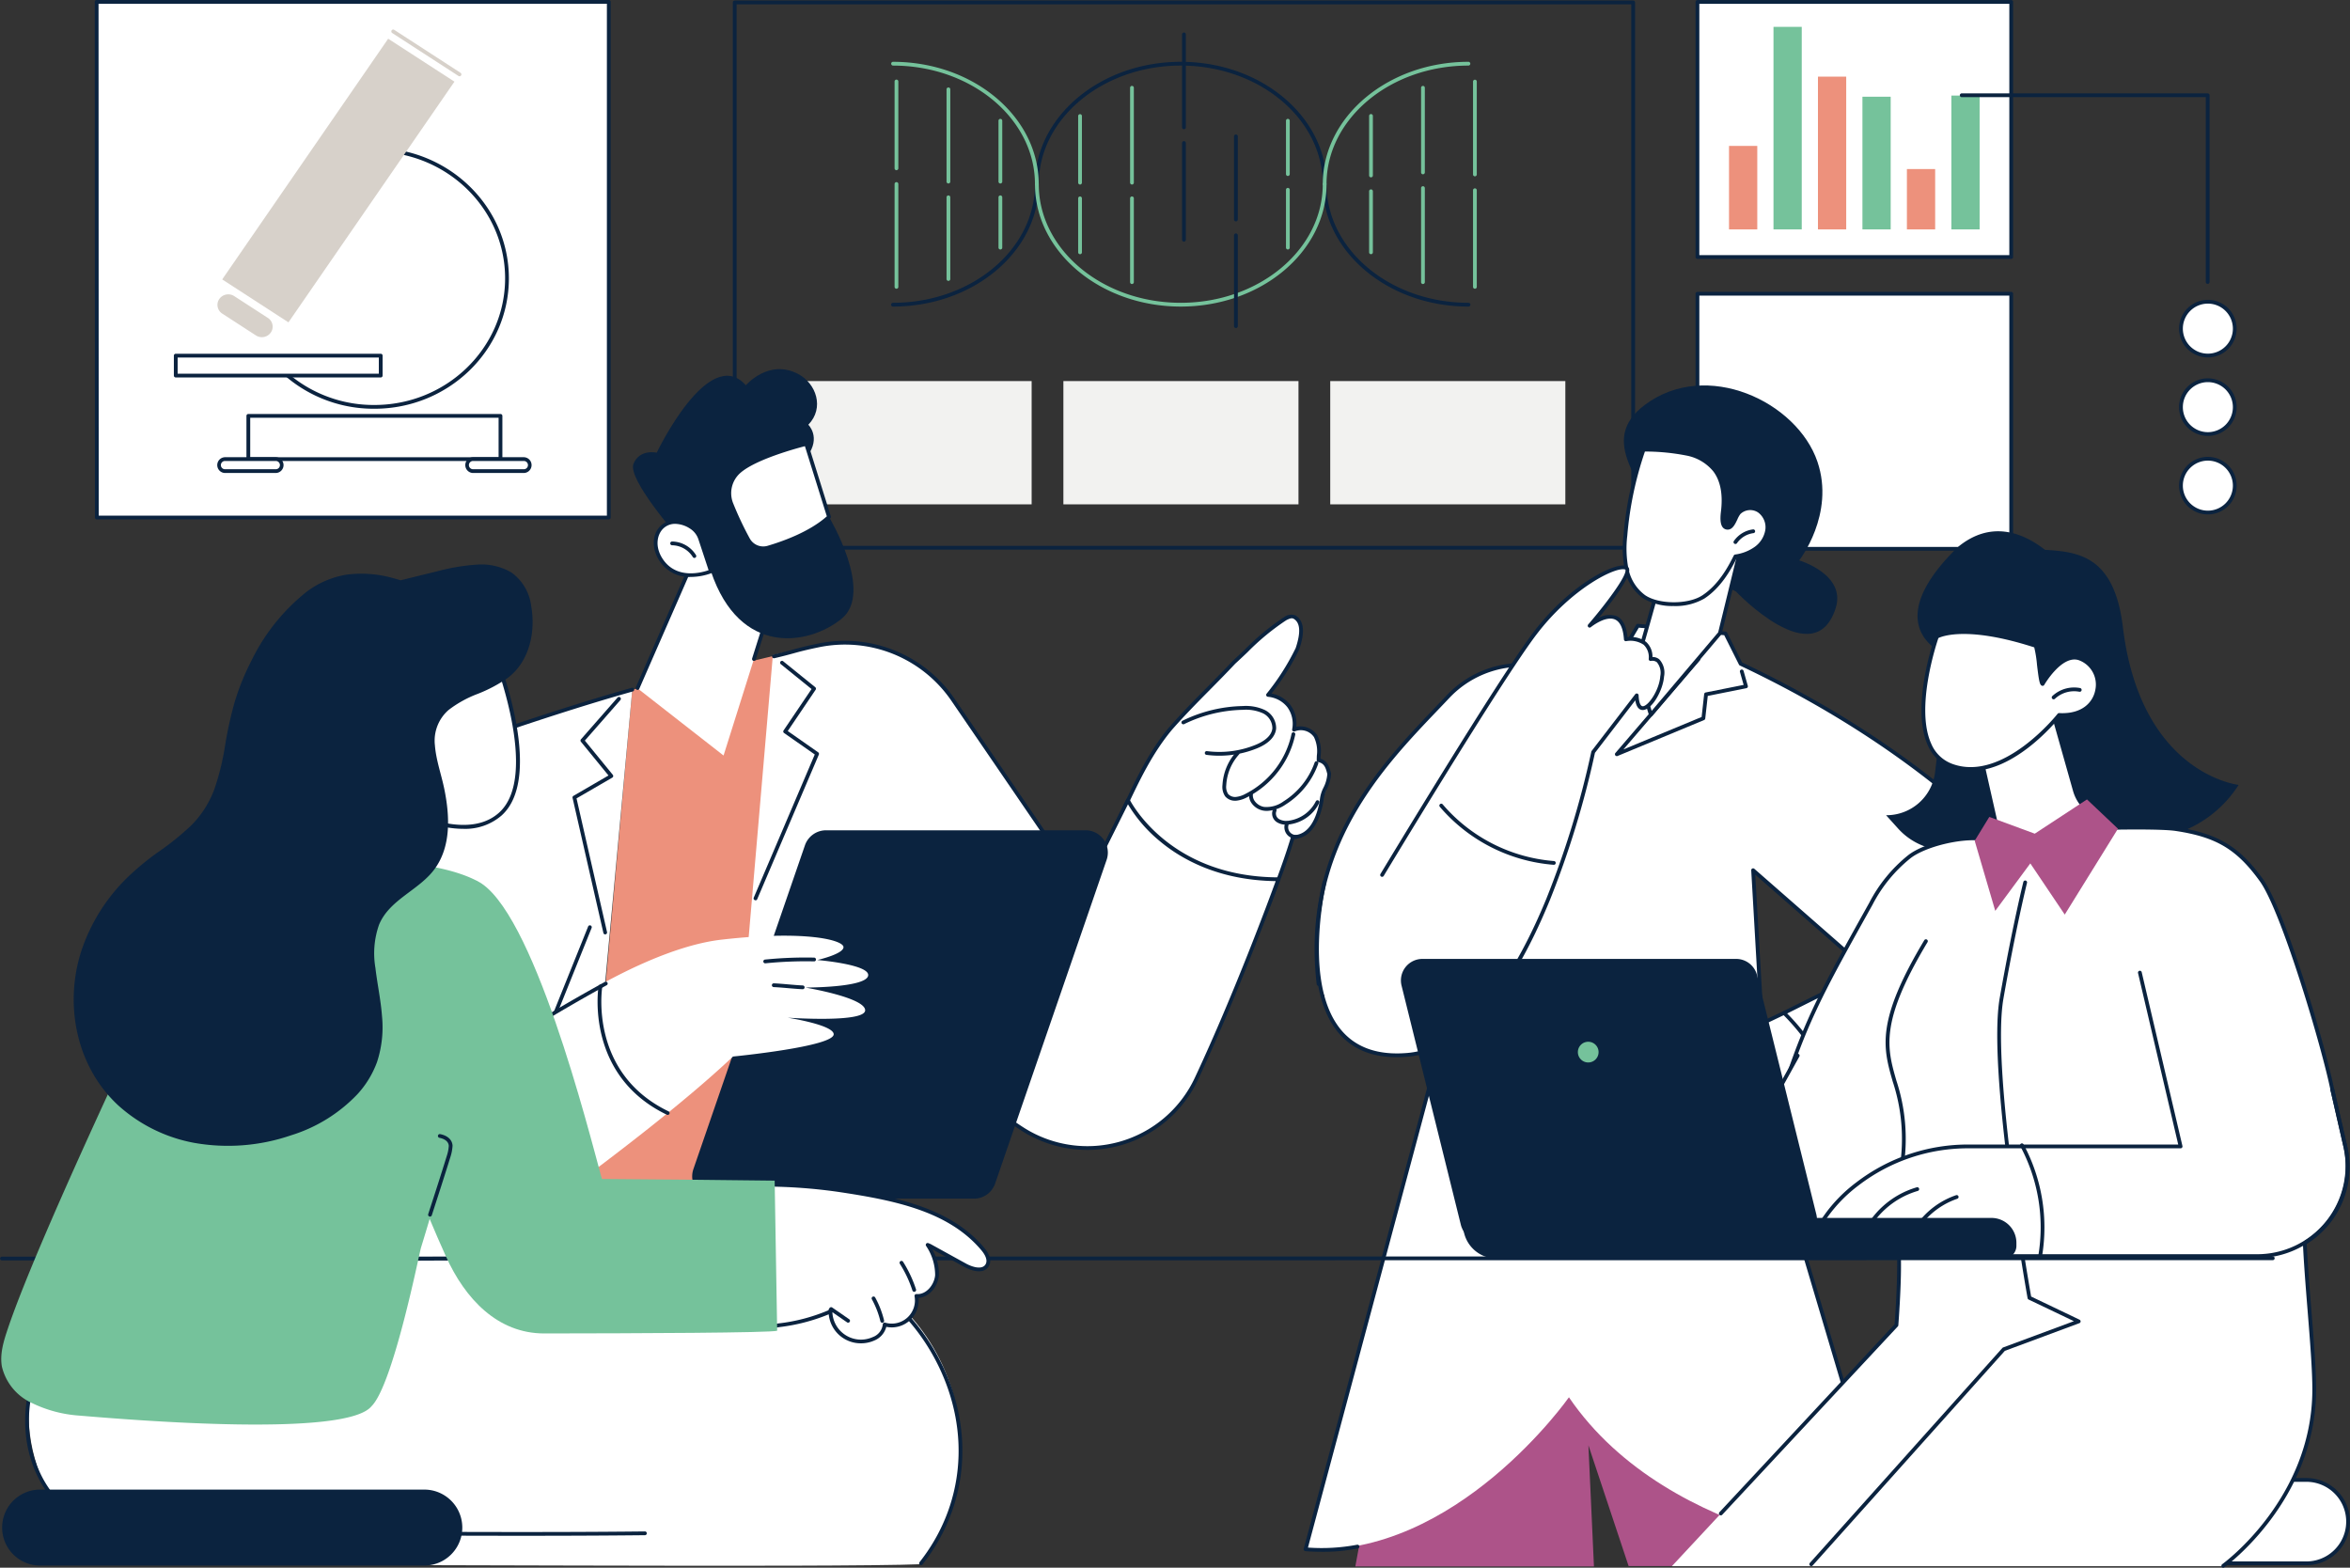
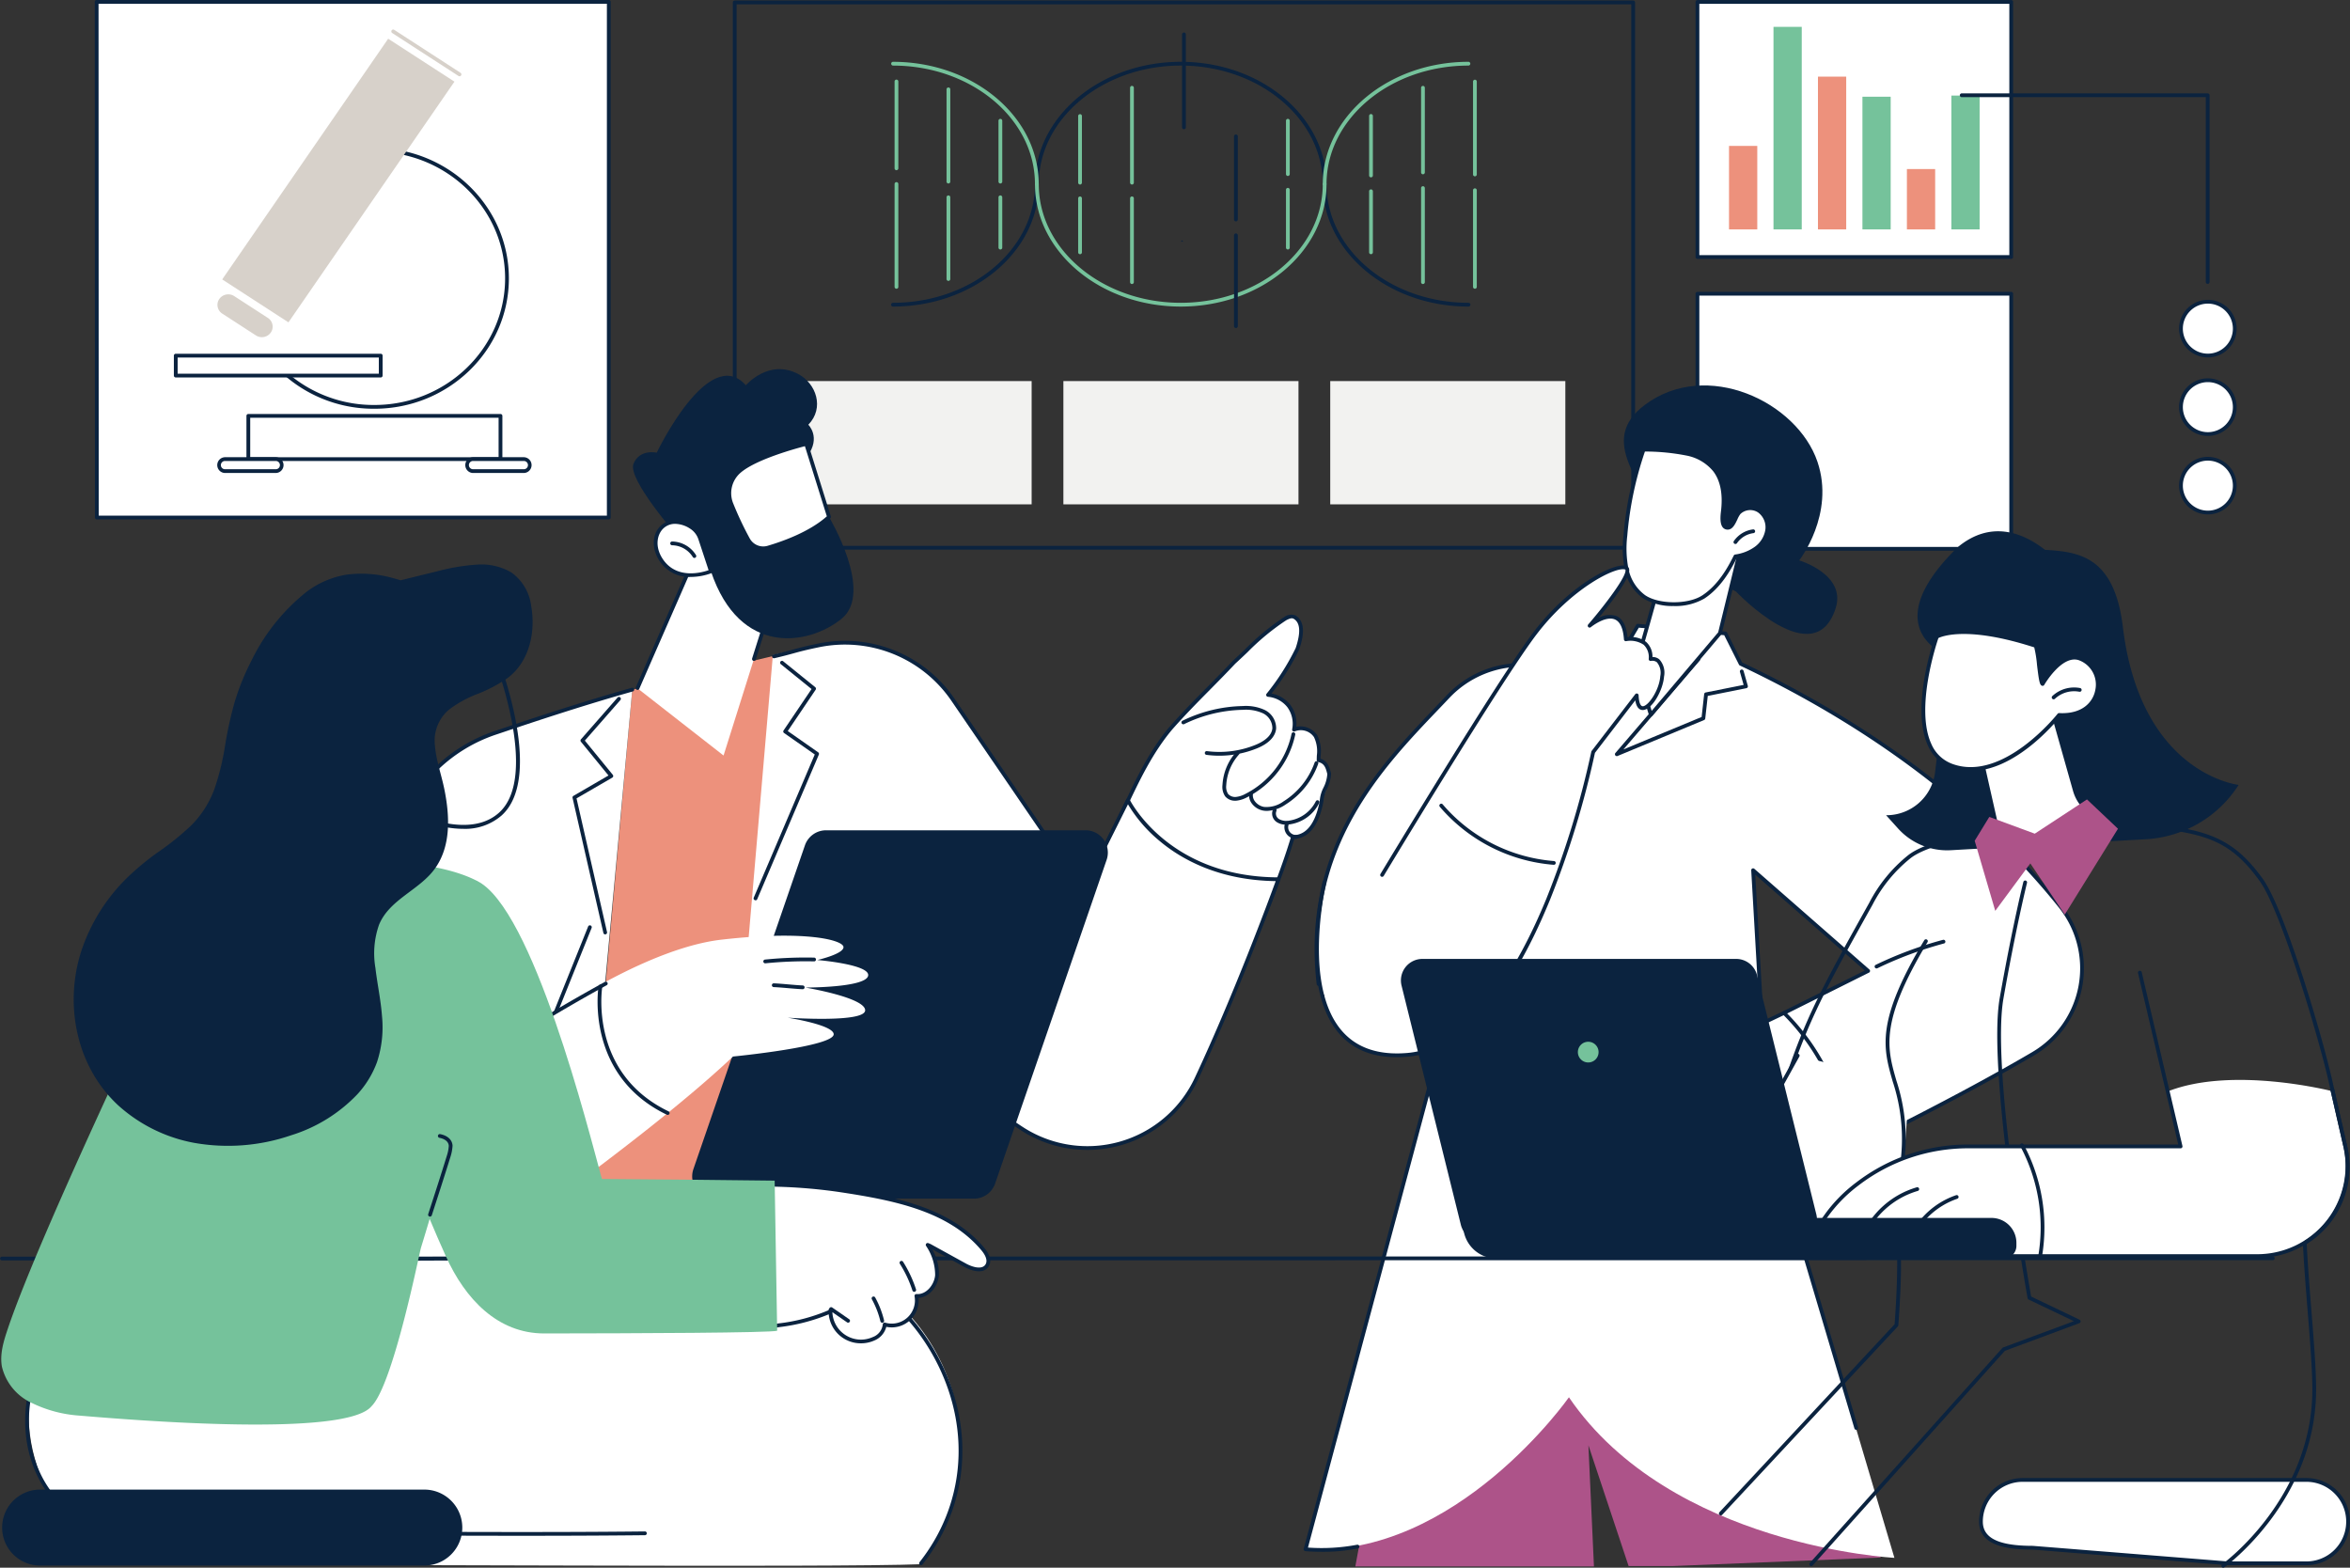
<svg xmlns="http://www.w3.org/2000/svg" id="Grupo_145" data-name="Grupo 145" width="403.997" height="269.488" viewBox="0 0 403.997 269.488">
  <rect x="0" y="0" width="403.997" height="269.488" fill="#333333" stroke="none" />
  <defs>
    <clipPath id="clip-path">
      <rect id="Rectángulo_130" data-name="Rectángulo 130" width="403.997" height="269.488" fill="none" />
    </clipPath>
  </defs>
  <g id="Grupo_144" data-name="Grupo 144" clip-path="url(#clip-path)">
    <path id="Trazado_795" data-name="Trazado 795" d="M280.762,94.481H126.307a.324.324,0,0,1-.324-.324V.414a.324.324,0,0,1,.324-.324H280.762a.324.324,0,0,1,.324.324V94.157a.324.324,0,0,1-.324.324m-154.13-.648H280.438V.739H126.632Z" fill="#0b233f" />
    <path id="Trazado_796" data-name="Trazado 796" d="M227.723,31.97a.324.324,0,0,1-.324-.324c0-11.234-10.951-20.373-24.411-20.373s-24.41,9.139-24.41,20.373a.325.325,0,0,1-.649,0c0-11.592,11.242-21.022,25.059-21.022s25.059,9.43,25.059,21.022a.324.324,0,0,1-.324.324" fill="#0b233f" />
    <path id="Trazado_797" data-name="Trazado 797" d="M252.459,52.7c-13.818,0-25.059-9.43-25.059-21.021a.325.325,0,1,1,.649,0c0,11.233,10.95,20.372,24.41,20.372a.324.324,0,0,1,0,.649" fill="#0b233f" />
    <path id="Trazado_798" data-name="Trazado 798" d="M153.512,52.7a.324.324,0,0,1,0-.649c13.461,0,24.411-9.139,24.411-20.372a.325.325,0,1,1,.649,0c0,11.591-11.242,21.021-25.06,21.021" fill="#0b233f" />
    <path id="Trazado_799" data-name="Trazado 799" d="M202.988,52.7c-13.818,0-25.059-9.43-25.059-21.021a.325.325,0,1,1,.649,0c0,11.233,10.95,20.372,24.41,20.372s24.41-9.139,24.41-20.372a.325.325,0,1,1,.649,0c0,11.591-11.241,21.021-25.059,21.021" fill="#75c29b" />
    <path id="Trazado_800" data-name="Trazado 800" d="M227.724,31.97a.324.324,0,0,1-.324-.324c0-11.592,11.241-21.022,25.059-21.022a.325.325,0,0,1,0,.649c-13.46,0-24.411,9.139-24.411,20.373a.324.324,0,0,1-.324.324" fill="#75c29b" />
    <path id="Trazado_801" data-name="Trazado 801" d="M178.247,31.971a.324.324,0,0,1-.324-.324c0-11.234-10.951-20.373-24.411-20.373a.325.325,0,0,1,0-.649c13.818,0,25.059,9.43,25.059,21.022a.324.324,0,0,1-.324.324" fill="#75c29b" />
    <path id="Trazado_802" data-name="Trazado 802" d="M221.4,42.887a.324.324,0,0,1-.324-.324V32.626a.324.324,0,0,1,.648,0v9.937a.324.324,0,0,1-.324.324" fill="#75c29b" />
    <path id="Trazado_803" data-name="Trazado 803" d="M221.4,30.251a.324.324,0,0,1-.324-.324V20.758a.324.324,0,0,1,.648,0v9.169a.324.324,0,0,1-.324.324" fill="#75c29b" />
    <path id="Trazado_804" data-name="Trazado 804" d="M212.469,56.385a.324.324,0,0,1-.324-.324V40.434a.325.325,0,0,1,.649,0V56.061a.325.325,0,0,1-.325.324" fill="#0b233f" />
    <path id="Trazado_805" data-name="Trazado 805" d="M212.469,38.059a.324.324,0,0,1-.324-.324V23.458a.325.325,0,1,1,.649,0V37.735a.325.325,0,0,1-.325.324" fill="#0b233f" />
-     <path id="Trazado_806" data-name="Trazado 806" d="M203.537,41.537a.324.324,0,0,1-.324-.324V24.588a.324.324,0,1,1,.648,0V41.213a.324.324,0,0,1-.324.324" fill="#0b233f" />
+     <path id="Trazado_806" data-name="Trazado 806" d="M203.537,41.537a.324.324,0,0,1-.324-.324V24.588V41.213a.324.324,0,0,1-.324.324" fill="#0b233f" />
    <path id="Trazado_807" data-name="Trazado 807" d="M203.537,22.213a.324.324,0,0,1-.324-.324V5.91a.324.324,0,1,1,.648,0V21.889a.324.324,0,0,1-.324.324" fill="#0b233f" />
    <path id="Trazado_808" data-name="Trazado 808" d="M171.978,42.887a.324.324,0,0,1-.324-.324V33.918a.324.324,0,1,1,.648,0v8.645a.324.324,0,0,1-.324.324" fill="#75c29b" />
    <path id="Trazado_809" data-name="Trazado 809" d="M171.978,31.543a.324.324,0,0,1-.324-.324V20.758a.324.324,0,1,1,.648,0V31.219a.324.324,0,0,1-.324.324" fill="#75c29b" />
    <path id="Trazado_810" data-name="Trazado 810" d="M163.046,48.286a.324.324,0,0,1-.324-.324V33.918a.324.324,0,1,1,.648,0V47.962a.324.324,0,0,1-.324.324" fill="#75c29b" />
    <path id="Trazado_811" data-name="Trazado 811" d="M163.046,31.543a.324.324,0,0,1-.324-.324V15.359a.324.324,0,1,1,.648,0v15.86a.324.324,0,0,1-.324.324" fill="#75c29b" />
    <path id="Trazado_812" data-name="Trazado 812" d="M154.114,49.636a.324.324,0,0,1-.324-.324V31.632a.324.324,0,1,1,.648,0v17.68a.324.324,0,0,1-.324.324" fill="#75c29b" />
    <path id="Trazado_813" data-name="Trazado 813" d="M154.114,29.257a.324.324,0,0,1-.324-.324V14.009a.324.324,0,0,1,.648,0V28.933a.324.324,0,0,1-.324.324" fill="#75c29b" />
    <path id="Trazado_814" data-name="Trazado 814" d="M194.6,48.826a.324.324,0,0,1-.324-.324V34.094a.324.324,0,0,1,.649,0V48.5a.324.324,0,0,1-.325.324" fill="#75c29b" />
    <path id="Trazado_815" data-name="Trazado 815" d="M194.6,31.72a.324.324,0,0,1-.324-.324V15.09a.324.324,0,1,1,.649,0V31.4a.324.324,0,0,1-.325.324" fill="#75c29b" />
    <path id="Trazado_816" data-name="Trazado 816" d="M185.674,43.7a.324.324,0,0,1-.324-.324V34.1a.324.324,0,1,1,.648,0v9.278a.324.324,0,0,1-.324.324" fill="#75c29b" />
    <path id="Trazado_817" data-name="Trazado 817" d="M185.674,31.72a.324.324,0,0,1-.324-.324V19.949a.324.324,0,1,1,.648,0V31.4a.324.324,0,0,1-.324.324" fill="#75c29b" />
    <path id="Trazado_818" data-name="Trazado 818" d="M253.557,49.636a.325.325,0,0,1-.325-.324V32.687a.325.325,0,0,1,.649,0V49.312a.324.324,0,0,1-.324.324" fill="#75c29b" />
    <path id="Trazado_819" data-name="Trazado 819" d="M253.557,30.312a.325.325,0,0,1-.325-.324V14.009a.325.325,0,0,1,.649,0V29.988a.324.324,0,0,1-.324.324" fill="#75c29b" />
    <path id="Trazado_820" data-name="Trazado 820" d="M244.625,48.826a.324.324,0,0,1-.324-.324V32.335a.324.324,0,0,1,.648,0V48.5a.324.324,0,0,1-.324.324" fill="#75c29b" />
    <path id="Trazado_821" data-name="Trazado 821" d="M244.625,29.96a.324.324,0,0,1-.324-.324V15.089a.324.324,0,1,1,.648,0V29.636a.324.324,0,0,1-.324.324" fill="#75c29b" />
    <path id="Trazado_822" data-name="Trazado 822" d="M235.693,43.7a.325.325,0,0,1-.325-.324V32.863a.325.325,0,0,1,.649,0v10.51a.324.324,0,0,1-.324.324" fill="#75c29b" />
    <path id="Trazado_823" data-name="Trazado 823" d="M235.693,30.488a.325.325,0,0,1-.325-.324V19.949a.325.325,0,1,1,.649,0V30.164a.324.324,0,0,1-.324.324" fill="#75c29b" />
    <rect id="Rectángulo_116" data-name="Rectángulo 116" width="40.417" height="21.191" transform="translate(136.936 65.509)" fill="#f2f2f0" />
    <rect id="Rectángulo_117" data-name="Rectángulo 117" width="40.417" height="21.191" transform="translate(182.811 65.509)" fill="#f2f2f0" />
    <rect id="Rectángulo_118" data-name="Rectángulo 118" width="40.417" height="21.191" transform="translate(228.686 65.509)" fill="#f2f2f0" />
    <rect id="Rectángulo_119" data-name="Rectángulo 119" width="53.941" height="43.845" transform="translate(291.814 50.498)" fill="#fff" />
    <path id="Trazado_824" data-name="Trazado 824" d="M345.755,94.668H291.814a.325.325,0,0,1-.325-.325V50.5a.325.325,0,0,1,.325-.325h53.941a.324.324,0,0,1,.324.325V94.343a.324.324,0,0,1-.324.325m-53.617-.649H345.43v-43.2H292.138Z" fill="#0b233f" />
    <rect id="Rectángulo_120" data-name="Rectángulo 120" width="53.941" height="43.845" transform="translate(291.814 0.333)" fill="#fff" />
    <path id="Trazado_825" data-name="Trazado 825" d="M345.755,44.5H291.814a.325.325,0,0,1-.325-.325V.334a.326.326,0,0,1,.325-.325h53.941a.325.325,0,0,1,.324.325V44.178a.324.324,0,0,1-.324.325m-53.617-.649H345.43V.658H292.138Z" fill="#0b233f" />
    <rect id="Rectángulo_121" data-name="Rectángulo 121" width="4.857" height="14.351" transform="translate(297.243 25.083)" fill="#ed917c" />
    <rect id="Rectángulo_122" data-name="Rectángulo 122" width="4.857" height="34.817" transform="translate(304.888 4.617)" fill="#75c29b" />
    <rect id="Rectángulo_123" data-name="Rectángulo 123" width="4.857" height="26.259" transform="translate(312.533 13.175)" fill="#ed917c" />
    <rect id="Rectángulo_124" data-name="Rectángulo 124" width="4.857" height="22.807" transform="translate(320.178 16.627)" fill="#75c29b" />
    <rect id="Rectángulo_125" data-name="Rectángulo 125" width="4.857" height="10.374" transform="translate(327.823 29.06)" fill="#ed917c" />
    <rect id="Rectángulo_126" data-name="Rectángulo 126" width="4.857" height="23.005" transform="translate(335.468 16.429)" fill="#75c29b" />
    <rect id="Rectángulo_127" data-name="Rectángulo 127" width="88.007" height="88.638" transform="translate(16.65 0.325)" fill="#fff" />
    <path id="Trazado_826" data-name="Trazado 826" d="M104.657,89.287H16.65a.325.325,0,0,1-.325-.325L16.292.324A.324.324,0,0,1,16.616,0h88.041a.325.325,0,0,1,.325.324V88.962a.325.325,0,0,1-.325.325m-87.683-.649h87.359V.649H16.941Z" fill="#0b233f" />
    <path id="Trazado_827" data-name="Trazado 827" d="M64.367,70.266a23.268,23.268,0,0,1-16.708-6.924.325.325,0,1,1,.462-.456,22.623,22.623,0,0,0,16.246,6.731c12.389,0,22.468-9.765,22.468-21.768S76.756,26.081,64.367,26.081a.324.324,0,0,1,0-.648c12.746,0,23.117,10.056,23.117,22.416S77.113,70.266,64.367,70.266" fill="#0b233f" />
    <rect id="Rectángulo_128" data-name="Rectángulo 128" width="35.236" height="3.426" transform="translate(30.215 61.137)" fill="#fff" />
    <path id="Trazado_828" data-name="Trazado 828" d="M65.451,64.887H30.215a.324.324,0,0,1-.325-.324V61.136a.324.324,0,0,1,.325-.324H65.451a.324.324,0,0,1,.324.324v3.427a.324.324,0,0,1-.324.324m-34.912-.649H65.127V61.46H30.539Z" fill="#0b233f" />
    <rect id="Rectángulo_129" data-name="Rectángulo 129" width="43.35" height="7.428" transform="translate(42.692 71.492)" fill="#fff" />
    <path id="Trazado_829" data-name="Trazado 829" d="M86.042,79.244H42.692a.325.325,0,0,1-.325-.324V71.492a.325.325,0,0,1,.325-.325h43.35a.324.324,0,0,1,.324.325V78.92a.324.324,0,0,1-.324.324M43.016,78.6h42.7V71.816h-42.7Z" fill="#0b233f" />
    <path id="Trazado_830" data-name="Trazado 830" d="M90.026,78.92H81.347a1.034,1.034,0,1,0,0,2.067h8.679a1.034,1.034,0,1,0,0-2.067" fill="#fff" />
    <path id="Trazado_831" data-name="Trazado 831" d="M90.027,81.311H81.348a1.358,1.358,0,1,1,0-2.716h8.679a1.358,1.358,0,1,1,0,2.716m-8.679-2.067a.71.71,0,1,0,0,1.419h8.679a.71.71,0,1,0,0-1.419Z" fill="#0b233f" />
    <path id="Trazado_832" data-name="Trazado 832" d="M47.386,78.92H38.707a1.034,1.034,0,1,0,0,2.067h8.679a1.034,1.034,0,1,0,0-2.067" fill="#fff" />
    <path id="Trazado_833" data-name="Trazado 833" d="M47.386,81.311H38.707a1.358,1.358,0,1,1,0-2.716h8.679a1.358,1.358,0,1,1,0,2.716m-8.679-2.067a.71.71,0,1,0,0,1.419h8.679a.71.71,0,1,0,0-1.419Z" fill="#0b233f" />
    <path id="Trazado_834" data-name="Trazado 834" d="M49.588,55.414,38.2,48.033,66.734,6.655l11.391,7.381Z" fill="#d7d1ca" />
    <path id="Trazado_835" data-name="Trazado 835" d="M78.989,13.107a.322.322,0,0,1-.176-.052L67.422,5.674a.324.324,0,1,1,.353-.544l11.391,7.381a.324.324,0,0,1-.177.6" fill="#d7d1ca" />
    <path id="Trazado_836" data-name="Trazado 836" d="M45.869,54.923l-5.783-3.747a1.558,1.558,0,0,0-2.12.408,1.455,1.455,0,0,0,.421,2.055l5.783,3.747a1.558,1.558,0,0,0,2.12-.408,1.454,1.454,0,0,0-.421-2.055" fill="#d7d1ca" />
    <path id="Trazado_837" data-name="Trazado 837" d="M45.016,57.959a1.871,1.871,0,0,1-1.022-.3l-5.783-3.747a1.792,1.792,0,0,1-.793-1.161A1.756,1.756,0,0,1,37.7,51.4a1.887,1.887,0,0,1,2.563-.5l5.783,3.748a1.79,1.79,0,0,1,.793,1.16,1.758,1.758,0,0,1-.281,1.351,1.869,1.869,0,0,1-1.542.8M39.238,51.25a1.216,1.216,0,0,0-1,.518,1.114,1.114,0,0,0-.18.856,1.152,1.152,0,0,0,.51.743l5.783,3.747a1.233,1.233,0,0,0,1.676-.32,1.118,1.118,0,0,0,.18-.857,1.15,1.15,0,0,0-.51-.742L39.91,51.448a1.234,1.234,0,0,0-.672-.2" fill="#d7d1ca" />
    <path id="Trazado_838" data-name="Trazado 838" d="M379.562,78.859a4.624,4.624,0,1,0,4.623,4.624,4.623,4.623,0,0,0-4.623-4.624" fill="#fff" />
    <path id="Trazado_839" data-name="Trazado 839" d="M379.562,88.432a4.948,4.948,0,1,1,4.947-4.948,4.953,4.953,0,0,1-4.947,4.948m0-9.248a4.3,4.3,0,1,0,4.3,4.3,4.3,4.3,0,0,0-4.3-4.3" fill="#0b233f" />
    <path id="Trazado_840" data-name="Trazado 840" d="M379.562,65.365a4.624,4.624,0,1,0,4.623,4.624,4.623,4.623,0,0,0-4.623-4.624" fill="#fff" />
    <path id="Trazado_841" data-name="Trazado 841" d="M379.562,74.938a4.949,4.949,0,1,1,4.947-4.949,4.953,4.953,0,0,1-4.947,4.949m0-9.248a4.3,4.3,0,1,0,4.3,4.3,4.3,4.3,0,0,0-4.3-4.3" fill="#0b233f" />
    <path id="Trazado_842" data-name="Trazado 842" d="M379.562,51.871a4.624,4.624,0,1,0,4.623,4.624,4.623,4.623,0,0,0-4.623-4.624" fill="#fff" />
    <path id="Trazado_843" data-name="Trazado 843" d="M379.562,61.443a4.948,4.948,0,1,1,4.947-4.948,4.953,4.953,0,0,1-4.947,4.948m0-9.248a4.3,4.3,0,1,0,4.3,4.3,4.3,4.3,0,0,0-4.3-4.3" fill="#0b233f" />
    <path id="Trazado_844" data-name="Trazado 844" d="M379.528,48.8a.324.324,0,0,1-.324-.324V16.7H337.247a.324.324,0,1,1,0-.648h42.281a.324.324,0,0,1,.324.324v32.1a.324.324,0,0,1-.324.324" fill="#0b233f" />
    <path id="Trazado_845" data-name="Trazado 845" d="M194.1,146.82a28.31,28.31,0,0,0,8.455,8.13,42.808,42.808,0,0,0,11.205,4.939c.795.23,1.6.436,2.4.629,3.752-9.467,6.2-16.662,6.2-16.662,4.273.475,4.713-6.176,4.713-6.176,3.416-6.241-.49-7.035-.49-7.035,1.376-6.718-4.124-5.21-4.124-5.21.948-5.512-4.461-5.976-4.461-5.976,5.789-6.871,7.362-13.728,3.834-13.349-2.722.293-14.966,13.18-20.416,19.05a26.608,26.608,0,0,0-4.308,6.217l-5.392,10.8a24.174,24.174,0,0,0,2.383,4.645" fill="#fff" />
    <path id="Trazado_846" data-name="Trazado 846" d="M216.612,159.7a.311.311,0,0,1-.119-.023.324.324,0,0,1-.182-.421l.319-.806c1.9-4.792,3.858-9.747,5.331-14.643a.324.324,0,0,1,.311-.231c2.909,0,4.113-3.215,4.612-5.924a5.826,5.826,0,0,1,.638-2.248,6.011,6.011,0,0,0,.66-2.345c-.248-.989-.474-1.837-1.557-2.053a.324.324,0,0,1-.261-.318c0-.258.01-.525.02-.8a5.608,5.608,0,0,0-.485-3.166,2.74,2.74,0,0,0-3.291-1,.325.325,0,0,1-.469-.343,4.849,4.849,0,0,0-.812-3.792,4.779,4.779,0,0,0-3.365-1.807.323.323,0,0,1-.264-.195.327.327,0,0,1,.042-.326,40.785,40.785,0,0,0,5.009-7.863c.909-2.728.786-4.376-.378-5.039-.335-.167-.7-.01-1.253.267a41.2,41.2,0,0,0-6.644,5.483c-.688.654-1.4,1.33-2.116,1.98-1.439,1.539-2.92,3.037-4.352,4.485-2.142,2.167-4.358,4.408-6.534,6.887-3.422,4.1-5.688,8.918-7.88,13.581q-.432.921-.868,1.841a.324.324,0,0,1-.586-.278q.437-.92.867-1.839c2.209-4.7,4.494-9.561,7.975-13.727,2.193-2.5,4.416-4.748,6.565-6.921,1.429-1.445,2.906-2.94,4.358-4.491.73-.663,1.439-1.337,2.124-1.988a41.674,41.674,0,0,1,6.776-5.58,2.029,2.029,0,0,1,1.873-.273c2.212,1.26,1.061,4.7.683,5.834l-.013.032a39.943,39.943,0,0,1-4.757,7.571,5.306,5.306,0,0,1,3.256,1.976,5.372,5.372,0,0,1,1.005,3.738,3.545,3.545,0,0,1,3.578,1.411l.019.027a6.161,6.161,0,0,1,.585,3.539c-.006.177-.013.351-.016.521,1.273.382,1.555,1.506,1.8,2.5a.306.306,0,0,1,.01.079,6.442,6.442,0,0,1-.714,2.645,5.188,5.188,0,0,0-.585,2.018.391.391,0,0,1-.005.059c-.526,2.885-1.824,6.312-5.013,6.477-1.472,4.849-3.408,9.739-5.281,14.471l-.319.806a.326.326,0,0,1-.3.205" fill="#0b233f" />
    <path id="Trazado_847" data-name="Trazado 847" d="M209.629,129.909a17.077,17.077,0,0,1-2.223-.145.324.324,0,1,1,.084-.643,16.516,16.516,0,0,0,8.413-1.1c1-.411,2.7-1.326,2.835-2.827a2.871,2.871,0,0,0-1.662-2.594,7.147,7.147,0,0,0-3.415-.578,24.009,24.009,0,0,0-10.085,2.455.324.324,0,1,1-.287-.581,24.646,24.646,0,0,1,10.36-2.523,7.753,7.753,0,0,1,3.723.65,3.481,3.481,0,0,1,2.012,3.228c-.122,1.366-1.271,2.563-3.234,3.37a17.155,17.155,0,0,1-6.521,1.287" fill="#0b233f" />
    <path id="Trazado_848" data-name="Trazado 848" d="M212.353,137.649a2.186,2.186,0,0,1-1.734-.761,2.864,2.864,0,0,1-.458-1.947,9.248,9.248,0,0,1,2.372-5.691.324.324,0,0,1,.481.435,8.6,8.6,0,0,0-2.205,5.291,2.284,2.284,0,0,0,.318,1.508,1.612,1.612,0,0,0,1.35.513,4.245,4.245,0,0,0,1.592-.508,15.08,15.08,0,0,0,7.967-10.343.324.324,0,1,1,.636.128,15.747,15.747,0,0,1-8.316,10.8,4.926,4.926,0,0,1-1.841.572c-.054,0-.108.005-.162.005" fill="#0b233f" />
    <path id="Trazado_849" data-name="Trazado 849" d="M217.811,139.4a3.8,3.8,0,0,1-.6-.047,3.139,3.139,0,0,1-2.018-1.247,2.3,2.3,0,0,1-.435-1.728.324.324,0,1,1,.639.11,1.654,1.654,0,0,0,.323,1.24,2.514,2.514,0,0,0,1.593.985,4.944,4.944,0,0,0,3.343-.954,12.988,12.988,0,0,0,5.352-6.69.325.325,0,0,1,.613.215A13.648,13.648,0,0,1,221,138.31a6.112,6.112,0,0,1-3.193,1.091" fill="#0b233f" />
    <path id="Trazado_850" data-name="Trazado 850" d="M221.081,141.756a2.786,2.786,0,0,1-1.535-.4,1.746,1.746,0,0,1-.7-2.207.324.324,0,0,1,.571.308,1.118,1.118,0,0,0,.479,1.353,2.573,2.573,0,0,0,1.777.253,6.123,6.123,0,0,0,4.534-3.314.324.324,0,0,1,.584.282,6.7,6.7,0,0,1-5.026,3.674,4.736,4.736,0,0,1-.685.052" fill="#0b233f" />
    <path id="Trazado_851" data-name="Trazado 851" d="M222.793,144.184a1.98,1.98,0,0,1-1.811-2.8.324.324,0,0,1,.59.27,1.353,1.353,0,0,0,.109,1.3,1.368,1.368,0,0,0,1.171.583.324.324,0,0,1,.032.648l-.091,0" fill="#0b233f" />
-     <path id="Trazado_852" data-name="Trazado 852" d="M178.948,166.509a.324.324,0,0,1-.284-.48l7.244-13.185a.324.324,0,1,1,.568.312l-7.243,13.185a.325.325,0,0,1-.285.168" fill="#0b233f" />
    <path id="Trazado_853" data-name="Trazado 853" d="M108.7,118.551l-8.776,96.811,32.333-.332,7.28-103.841Z" fill="#ed917c" />
    <path id="Trazado_854" data-name="Trazado 854" d="M132.865,112.627c3.723-.871,3.847-.853,7.8-1.672a22.551,22.551,0,0,1,23.182,9.358L186.192,153l7.712-15.442s6.521,13.539,25.869,13.586c0,0-6.5,18.082-14.07,34.264a20.707,20.707,0,0,1-30.258,8.459,62.847,62.847,0,0,1-21.636-24.29l-11.56,45.765H124.058Z" fill="#fff" />
    <path id="Trazado_855" data-name="Trazado 855" d="M142.248,215.666h-18.19a.325.325,0,0,1,0-.649h17.937l11.5-45.519a.324.324,0,0,1,.6-.064A62.148,62.148,0,0,0,175.625,193.6a20.383,20.383,0,0,0,29.784-8.327c6.838-14.61,12.867-30.965,13.9-33.806-9.831-.135-16.259-3.8-19.937-6.883a24.511,24.511,0,0,1-5.459-6.321l-7.433,14.884a.324.324,0,0,1-.268.179.329.329,0,0,1-.29-.141L163.579,120.5a22.156,22.156,0,0,0-22.849-9.223c-2.238.464-3.177.722-4.264,1.021-.811.223-1.731.477-3.342.853a.324.324,0,1,1-.148-.631c1.6-.374,2.512-.625,3.318-.847,1.1-.3,2.046-.563,4.3-1.032a22.812,22.812,0,0,1,23.517,9.492l22.033,32.233,7.465-14.949a.325.325,0,0,1,.291-.179h0a.326.326,0,0,1,.29.183c.064.134,6.671,13.357,25.578,13.4a.325.325,0,0,1,.3.434c-.065.181-6.588,18.281-14.082,34.292a21.031,21.031,0,0,1-30.733,8.59A62.9,62.9,0,0,1,153.91,170.5l-11.347,44.919a.325.325,0,0,1-.315.245" fill="#0b233f" />
    <path id="Trazado_856" data-name="Trazado 856" d="M129.878,154.76a.317.317,0,0,1-.127-.026.325.325,0,0,1-.171-.426l10.49-24.61-5.277-3.689a.325.325,0,0,1-.083-.448l4.806-7.112-5.264-4.257a.324.324,0,1,1,.408-.5l5.495,4.444a.324.324,0,0,1,.065.433l-4.794,7.1,5.232,3.658a.325.325,0,0,1,.112.393l-10.593,24.852a.326.326,0,0,1-.3.2" fill="#0b233f" />
    <path id="Trazado_857" data-name="Trazado 857" d="M99.537,217.494l-33.492-.021c-12.5,0-20.741-14.618-16.288-26.269l18.865-49.353A26.881,26.881,0,0,1,85.17,125.974c5.812-1.955,14.457-4.865,23.533-7.423Z" fill="#fff" />
    <path id="Trazado_858" data-name="Trazado 858" d="M95.375,174.717a.346.346,0,0,1-.121-.023.325.325,0,0,1-.18-.422l6.041-15.018a.324.324,0,0,1,.6.242l-6.041,15.018a.324.324,0,0,1-.3.2" fill="#0b233f" />
    <path id="Trazado_859" data-name="Trazado 859" d="M104.047,160.629a.324.324,0,0,1-.316-.252l-5.3-23.215a.327.327,0,0,1,.154-.353l6.024-3.5-4.74-5.8a.325.325,0,0,1,.008-.42l6.277-7.162a.325.325,0,1,1,.488.428l-6.1,6.956,4.806,5.881a.321.321,0,0,1,.068.263.325.325,0,0,1-.156.223l-6.147,3.568,5.244,22.981a.326.326,0,0,1-.244.389.37.37,0,0,1-.073.008" fill="#0b233f" />
    <path id="Trazado_860" data-name="Trazado 860" d="M99.621,216.958h0l-33.492-.021a17.366,17.366,0,0,1-14.379-7.82,19.53,19.53,0,0,1-2.3-18.029l18.865-49.353a27.126,27.126,0,0,1,16.748-16.069c5.779-1.944,14.477-4.87,23.549-7.427a.324.324,0,1,1,.176.624c-9.057,2.553-17.745,5.476-23.494,7.41a26.492,26.492,0,0,0-16.373,15.693L50.06,191.32a18.885,18.885,0,0,0,2.224,17.43,16.728,16.728,0,0,0,13.845,7.539l33.492.02a.324.324,0,0,1,0,.649" fill="#0b233f" />
    <path id="Trazado_861" data-name="Trazado 861" d="M167.438,206.054h-44.6a3.833,3.833,0,0,1-3.634-5.076l19.175-55.662a3.842,3.842,0,0,1,3.634-2.586h44.6a3.833,3.833,0,0,1,3.634,5.076l-19.175,55.661a3.841,3.841,0,0,1-3.634,2.587" fill="#0b233f" />
    <path id="Trazado_862" data-name="Trazado 862" d="M140.509,165.031s4.48-1.012,4.5-2.207-6.4-2.959-20.964-1.293c-12.012,1.375-27.459,11.455-31.179,14.294-.227,2.307-.5,4.611-.723,6.916a161.822,161.822,0,0,0-.925,19.437c.052,2.141.174,4.281.379,6.413a50.624,50.624,0,0,0,4.781-3.114c9.46-6.956,21.694-16.335,29.626-23.854,0,0,17.5-1.706,17.319-3.863-.137-1.609-7.919-2.814-7.919-2.814s13.315.931,13.327-1.269-10.306-3.914-10.306-3.914,10.174.034,10.8-1.962-8.715-2.77-8.715-2.77" fill="#fff" />
    <path id="Trazado_863" data-name="Trazado 863" d="M74.076,188.293a.324.324,0,0,1-.191-.587,301.035,301.035,0,0,1,30.084-18.9.325.325,0,1,1,.3.574,300.264,300.264,0,0,0-30.007,18.849.328.328,0,0,1-.19.061" fill="#0b233f" />
    <path id="Trazado_864" data-name="Trazado 864" d="M72.149,218.179a.325.325,0,0,1-.036-.647c8.647-.973,16.757-6.937,23.912-12.2l.161-.118c1.611-1.185,3.214-2.375,4.764-3.537a.324.324,0,1,1,.389.519c-1.552,1.163-3.156,2.354-4.769,3.54l-.161.119c-7.22,5.309-15.4,11.327-24.223,12.32l-.037,0" fill="#0b233f" />
    <path id="Trazado_865" data-name="Trazado 865" d="M137.988,170.052h-.015c-.793-.036-1.662-.111-2.5-.184s-1.689-.146-2.467-.182a.324.324,0,0,1,.03-.648c.791.036,1.657.111,2.493.183s1.694.147,2.475.183a.324.324,0,0,1-.014.648" fill="#0b233f" />
    <path id="Trazado_866" data-name="Trazado 866" d="M131.557,165.6a.324.324,0,0,1-.032-.647,69.219,69.219,0,0,1,8.433-.336.326.326,0,0,1,.318.332.313.313,0,0,1-.332.317,68.74,68.74,0,0,0-8.354.332l-.033,0" fill="#0b233f" />
    <path id="Trazado_867" data-name="Trazado 867" d="M114.785,191.66a.318.318,0,0,1-.14-.032c-14.178-6.827-11.77-21.954-11.744-22.106a.324.324,0,0,1,.639.11c-.025.147-2.344,14.8,11.386,21.411a.325.325,0,0,1-.141.617" fill="#0b233f" />
    <path id="Trazado_868" data-name="Trazado 868" d="M118.777,97.305l-9.207,21,14.819,11.572,7.6-24.127s-4.155-13.622-13.211-8.445" fill="#fff" />
    <path id="Trazado_869" data-name="Trazado 869" d="M109.608,118.6a.337.337,0,0,1-.13-.027.324.324,0,0,1-.167-.427l9.169-20.973a.329.329,0,0,1,.136-.152,7.3,7.3,0,0,1,6.521-.755c4.834,1.918,7.068,9.084,7.16,9.388a.322.322,0,0,1,0,.192l-2.375,7.541a.324.324,0,0,1-.619-.195l2.344-7.443c-.279-.849-2.493-7.192-6.75-8.88a6.641,6.641,0,0,0-5.866.663L109.9,118.409a.325.325,0,0,1-.3.194" fill="#0b233f" />
    <path id="Trazado_870" data-name="Trazado 870" d="M116.472,92.171s-8.624-9.827-7.57-12.433,4-1.92,4-1.92,8.934-18.757,15.326-11.586c0,0,3.919-4.638,9.033-1.918,3.03,1.612,4.524,5.79,1.7,8.7,0,0,2.223,2.138-.153,5.381s1.519,9.876,3.7,10.464c0,0,7.805,12.942,2.173,17.508s-17.5,6.585-22.462-8.153Z" fill="#0b233f" />
    <path id="Trazado_871" data-name="Trazado 871" d="M120.382,92.628l1.843,5.586s-5.724,2.4-8.588-1.986c-2.628-4.024.742-8.408,5.163-5.632a3.8,3.8,0,0,1,1.582,2.032" fill="#fff" />
    <path id="Trazado_872" data-name="Trazado 872" d="M118.764,99.18a6.113,6.113,0,0,1-5.4-2.776c-1.342-2.052-1.286-4.5.136-5.941,1.049-1.07,3.039-1.669,5.471-.142a4.135,4.135,0,0,1,1.717,2.205l1.844,5.586a.324.324,0,0,1-.183.4,10.465,10.465,0,0,1-3.587.668m-2.675-9.127a2.9,2.9,0,0,0-2.124.864c-.986,1-1.424,3.038-.056,5.133,2.362,3.618,6.751,2.379,7.912,1.97l-1.747-5.291a3.483,3.483,0,0,0-1.446-1.859,4.849,4.849,0,0,0-2.539-.817" fill="#0b233f" />
    <path id="Trazado_873" data-name="Trazado 873" d="M119.378,95.913a.324.324,0,0,1-.278-.157,4.267,4.267,0,0,0-3.554-2.02.324.324,0,0,1-.322-.326.312.312,0,0,1,.326-.322,4.925,4.925,0,0,1,4.1,2.333.323.323,0,0,1-.11.445.318.318,0,0,1-.167.047" fill="#0b233f" />
    <path id="Trazado_874" data-name="Trazado 874" d="M138.593,76.311s-8.481,2.058-11.534,4.749a4.955,4.955,0,0,0-1.305,5.618,55.782,55.782,0,0,0,2.885,6.1,2.977,2.977,0,0,0,3.417,1.36c2.7-.793,7.441-2.488,10.459-5.279Z" fill="#fff" />
    <path id="Trazado_875" data-name="Trazado 875" d="M131.208,94.586a3.29,3.29,0,0,1-2.85-1.645,56.84,56.84,0,0,1-2.9-6.138,5.284,5.284,0,0,1,1.391-5.986c3.077-2.713,11.322-4.736,11.672-4.821a.323.323,0,0,1,.386.219l3.922,12.548a.324.324,0,0,1-.09.334c-3.09,2.859-7.96,4.581-10.588,5.353a3.307,3.307,0,0,1-.939.136M138.375,76.7c-1.516.391-8.461,2.275-11.1,4.6a4.637,4.637,0,0,0-1.221,5.251,56.245,56.245,0,0,0,2.866,6.062,2.648,2.648,0,0,0,3.045,1.212c2.531-.744,7.179-2.382,10.18-5.069Z" fill="#0b233f" />
    <path id="Trazado_876" data-name="Trazado 876" d="M279.981,269.214l-6.911-20.765.951,20.829H233l14.58-79.119,4.273-8.545,41.36-.763,1.221,2.594,28.887,84.3-35.845,1.471Z" fill="#ad5389" />
    <path id="Trazado_877" data-name="Trazado 877" d="M273.052,224.744a.324.324,0,0,1-.318-.264l-5.09-27.041a14.248,14.248,0,0,0-5.146-8.525l-2.385-1.892a.324.324,0,0,1,.4-.508l2.385,1.892a14.9,14.9,0,0,1,5.381,8.913l5.089,27.041a.324.324,0,0,1-.259.378.305.305,0,0,1-.06.006" fill="#d7d1ca" />
    <path id="Trazado_878" data-name="Trazado 878" d="M294.935,164.131,325.674,267.8s-38.463-1.956-55.953-27.6c0,0-19.388,27.667-45.278,26.132l28.233-105.444Z" fill="#fff" />
    <path id="Trazado_879" data-name="Trazado 879" d="M227.274,266.763c-1.686,0-2.841-.112-2.864-.114a.328.328,0,0,1-.235-.138.325.325,0,0,1-.046-.269L252.362,160.8a.319.319,0,0,1,.338-.24l42.259,3.249a.324.324,0,0,1,.286.23l24.178,81.335a.324.324,0,0,1-.622.184l-24.114-81.12-41.768-3.211L224.856,266.034a32.9,32.9,0,0,0,8.446-.485.324.324,0,0,1,.135.634,30.5,30.5,0,0,1-6.163.58" fill="#0b233f" />
-     <path id="Trazado_880" data-name="Trazado 880" d="M267.67,199.392a.325.325,0,0,1-.292-.182,53.218,53.218,0,0,1-4.818-15.64.324.324,0,1,1,.642-.094,52.594,52.594,0,0,0,4.759,15.45.323.323,0,0,1-.149.433.314.314,0,0,1-.142.033" fill="#0b233f" />
    <path id="Trazado_881" data-name="Trazado 881" d="M296.625,108.891l-15.063-1.325-4.089,6.924-15.709-.191a17.314,17.314,0,0,0-12.806,5.437c-9.571,10.144-25.189,24.546-22.277,49.419l28.245,2.569,47.841,1.936L301.384,149.6l19.779,17.311-14.469,7.217,11.061,23.788s17.534-8.409,31.739-16.752a17.039,17.039,0,0,0,4.752-25.293c-9.377-11.776-26.378-28.243-55-41.758Z" fill="#fff" />
    <path id="Trazado_882" data-name="Trazado 882" d="M317.754,198.245a.313.313,0,0,1-.109-.019.322.322,0,0,1-.185-.168L306.4,174.27a.325.325,0,0,1,.149-.427l14.036-7-18.833-16.484,1.338,23.283a.326.326,0,0,1-.337.343l-47.841-1.936-28.261-2.57a.325.325,0,0,1-.293-.286c-2.741-23.413,10.655-37.423,20.436-47.654.663-.693,1.308-1.368,1.927-2.024a17.7,17.7,0,0,1,13.046-5.539l15.521.188,3.994-6.762a.322.322,0,0,1,.308-.159l15.063,1.326a.324.324,0,0,1,.261.177l2.569,5.128c28.8,13.619,45.814,30.245,55.016,41.8a17.365,17.365,0,0,1-4.841,25.775C335.6,189.7,318.07,198.13,317.894,198.213a.312.312,0,0,1-.14.032m-10.633-23.962,10.789,23.2c2.364-1.143,18.392-8.945,31.419-16.6a16.715,16.715,0,0,0,4.663-24.812c-9.17-11.515-26.136-28.092-54.887-41.667a.319.319,0,0,1-.151-.148l-2.539-5.065-14.678-1.291-3.986,6.748a.369.369,0,0,1-.283.159l-15.709-.191a17.081,17.081,0,0,0-12.566,5.336c-.62.658-1.266,1.333-1.93,2.028-9.656,10.1-22.866,23.916-20.291,46.869l27.982,2.545,47.468,1.92-1.362-23.7a.324.324,0,0,1,.537-.263l19.779,17.312a.325.325,0,0,1-.069.535Z" fill="#0b233f" />
    <path id="Trazado_883" data-name="Trazado 883" d="M322.6,166.478a.324.324,0,0,1-.141-.616,65.734,65.734,0,0,1,11.571-4.3.324.324,0,0,1,.168.626,65.2,65.2,0,0,0-11.457,4.262.325.325,0,0,1-.141.032" fill="#0b233f" />
    <path id="Trazado_884" data-name="Trazado 884" d="M277.954,129.98a.324.324,0,0,1-.246-.536l14.042-16.352a.324.324,0,1,1,.491.423l-13.154,15.319,13.447-5.585.436-3.929a.325.325,0,0,1,.258-.283l6.525-1.3-.629-2.218a.324.324,0,1,1,.623-.177l.726,2.556a.335.335,0,0,1-.035.257.331.331,0,0,1-.214.149l-6.635,1.327-.433,3.884a.321.321,0,0,1-.2.264l-14.882,6.18a.312.312,0,0,1-.124.025" fill="#0b233f" />
    <path id="Trazado_885" data-name="Trazado 885" d="M306.694,174.133a37.344,37.344,0,0,1,11.06,23.788s-11.71,4.683-14.079,4.771c-2.126.078-15.18-8.327-20.8-11.132a1.967,1.967,0,0,1-.969-2.446l.261-.7-2.454-.881a2,2,0,0,1-1.271-2.334l.035-.149a1.823,1.823,0,0,1,1.918-1.4l2.824.222-6.123-2.4a2.361,2.361,0,0,1-1.5-2.2,1.781,1.781,0,0,1,1.751-1.783,36.475,36.475,0,0,1,7.982.51s-7.995-1.917-8.251-2.8c-.376-1.3,1.24-3.472,9.336-1.958s11.9,4.874,11.9,4.874Z" fill="#fff" />
    <path id="Trazado_886" data-name="Trazado 886" d="M303.649,203.016c-1.372,0-5.835-2.543-12.462-6.41-3.271-1.908-6.36-3.71-8.454-4.756a2.29,2.29,0,0,1-1.127-2.85l.146-.393-2.145-.77a2.322,2.322,0,0,1-1.477-2.713l.034-.149a2.139,2.139,0,0,1,2.26-1.653l.644.051-4.087-1.6a2.671,2.671,0,0,1-1.706-2.5,2.116,2.116,0,0,1,2.07-2.108c.977-.016,2.306-.021,3.649.026-2.159-.638-4.064-1.348-4.224-1.9a1.686,1.686,0,0,1,.421-1.623c.719-.792,2.881-1.941,9.286-.744,7.255,1.357,11.069,4.148,11.894,4.811l8.184-3.894a.324.324,0,0,1,.352.048,38.019,38.019,0,0,1,11.171,24.005.325.325,0,0,1-.2.329c-.48.192-11.79,4.705-14.188,4.793h-.038m-23.4-19.052a1.489,1.489,0,0,0-1.456,1.158l-.035.149a1.672,1.672,0,0,0,1.065,1.955l2.454.881a.322.322,0,0,1,.184.169.317.317,0,0,1,.01.249l-.26.7a1.643,1.643,0,0,0,.809,2.044c2.113,1.055,5.211,2.862,8.491,4.776,5.081,2.964,10.835,6.322,12.123,6.322h.026c2.109-.078,12.118-4.013,13.748-4.659a37.557,37.557,0,0,0-10.774-23.189l-8.175,3.89a.328.328,0,0,1-.354-.049c-.037-.034-3.852-3.322-11.751-4.8-6.322-1.183-8.181-.014-8.686.543a1.031,1.031,0,0,0-.278,1.007c.3.45,4.071,1.607,7.563,2.464.165.035.32.073.464.113a.325.325,0,0,1-.164.628l-.47-.114a41.749,41.749,0,0,0-7.431-.387,1.464,1.464,0,0,0-1.432,1.459,2.023,2.023,0,0,0,1.295,1.9l6.122,2.4a.325.325,0,0,1,.2.375.321.321,0,0,1-.341.25l-2.824-.221c-.04,0-.081,0-.121,0" fill="#0b233f" />
    <path id="Trazado_887" data-name="Trazado 887" d="M286.929,185.294a.306.306,0,0,1-.094-.014l-3.173-.96a.324.324,0,0,1,.188-.62l3.173.959a.325.325,0,0,1-.094.635" fill="#0b233f" />
    <path id="Trazado_888" data-name="Trazado 888" d="M288.885,191.135a.314.314,0,0,1-.13-.028A51.429,51.429,0,0,0,282,188.686a.324.324,0,1,1,.176-.624,52.042,52.042,0,0,1,6.842,2.452.324.324,0,0,1-.131.621" fill="#0b233f" />
    <path id="Trazado_889" data-name="Trazado 889" d="M298.434,101.679s-8.2-3.779-11.246-9.4c-5.1-9.432-12.536-16.59-4.425-22.672,10.6-7.947,26.179-.553,29.682,9.769,3.064,9.029-3.134,16.958-3.134,16.958s8.112,2.4,6.268,8.2c-3.634,11.447-17.145-2.857-17.145-2.857" fill="#0b233f" />
    <path id="Trazado_890" data-name="Trazado 890" d="M299.568,92.862l-3.9,16-11.866,14-2.6-8.373s2.229-7.532,4.526-16.087,13.847-5.541,13.847-5.541" fill="#fff" />
    <path id="Trazado_891" data-name="Trazado 891" d="M283.8,123.187a.279.279,0,0,1-.064-.007.322.322,0,0,1-.245-.221l-2.6-8.373a.329.329,0,0,1,0-.189c.022-.075,2.253-7.625,4.524-16.079,2.354-8.764,14.123-5.8,14.242-5.77a.325.325,0,0,1,.233.391l-3.9,16a.321.321,0,0,1-.068.132l-11.866,14a.323.323,0,0,1-.248.115m-2.263-8.7,2.4,7.715,11.435-13.5,3.808-15.6c-1.831-.389-11.161-1.99-13.141,5.383-2.135,7.949-4.235,15.1-4.5,16" fill="#0b233f" />
    <path id="Trazado_892" data-name="Trazado 892" d="M298.952,88.147a2.748,2.748,0,0,1,3.463-.33,3.487,3.487,0,0,1,1.387,3.322,4.816,4.816,0,0,1-1.958,3.131,7.924,7.924,0,0,1-3.5,1.369,16.926,16.926,0,0,1-5.527,6.982c-2.515,1.645-7.71,1.65-10.189-.049a7.833,7.833,0,0,1-3-4.75,18.561,18.561,0,0,1-.21-5.721,60.5,60.5,0,0,1,3.124-14.8,36.526,36.526,0,0,1,7.41.681,8.2,8.2,0,0,1,4.843,2.844,9.56,9.56,0,0,1,1.422,6.781c-.076.738-.494,3.2.86,3.1.91-.062,1.335-1.972,1.871-2.566" fill="#fff" />
    <path id="Trazado_893" data-name="Trazado 893" d="M287.758,104.178a9.81,9.81,0,0,1-5.311-1.338,8.1,8.1,0,0,1-3.131-4.945,18.822,18.822,0,0,1-.217-5.821A60.81,60.81,0,0,1,282.24,77.2a.323.323,0,0,1,.289-.218,36.888,36.888,0,0,1,7.5.688,8.51,8.51,0,0,1,5.032,2.965c1.29,1.7,1.79,4.058,1.487,7.01-.007.065-.016.143-.026.231-.07.588-.234,1.965.178,2.4a.419.419,0,0,0,.363.12c.4-.028.761-.793,1.051-1.408a4.575,4.575,0,0,1,.6-1.052,3.075,3.075,0,0,1,3.885-.382,3.811,3.811,0,0,1,1.528,3.634,5.128,5.128,0,0,1-2.086,3.348,8.085,8.085,0,0,1-3.474,1.4c-1.065,2.152-2.786,5.142-5.568,6.961a9.964,9.964,0,0,1-5.238,1.286m-4.977-26.561a60.13,60.13,0,0,0-3.036,14.511,18.257,18.257,0,0,0,.2,5.62,7.459,7.459,0,0,0,2.865,4.556c2.349,1.61,7.4,1.633,9.828.045,2.713-1.774,4.389-4.761,5.414-6.853a.324.324,0,0,1,.24-.178,7.556,7.556,0,0,0,3.356-1.308,4.48,4.48,0,0,0,1.83-2.914,3.151,3.151,0,0,0-1.247-3.009,2.437,2.437,0,0,0-3.041.277h0a4.368,4.368,0,0,0-.5.893c-.381.809-.813,1.725-1.594,1.779a1.073,1.073,0,0,1-.877-.32c-.622-.654-.447-2.129-.352-2.922.01-.084.018-.158.025-.22.286-2.783-.171-4.988-1.359-6.552a7.866,7.866,0,0,0-4.653-2.723,36.891,36.891,0,0,0-7.106-.683m16.171,10.53h0Z" fill="#0b233f" />
    <path id="Trazado_894" data-name="Trazado 894" d="M298.342,93.513a.319.319,0,0,1-.183-.057.322.322,0,0,1-.084-.45,4.74,4.74,0,0,1,3.289-2,.324.324,0,1,1,.08.643,4.09,4.09,0,0,0-2.834,1.727.323.323,0,0,1-.268.141" fill="#0b233f" />
    <path id="Trazado_895" data-name="Trazado 895" d="M231.955,151.112l5.645-.7s20.22-33.582,26.31-41.564S277.668,96.957,279.5,97.6s-6.22,9.964-6.22,9.964,5.732-4.709,6.22,2.334c0,0,4.388-.832,4.258,3.4,0,0,2.249-.575,1.99,2.972s-4.188,8.313-4.37,3.264l-7.487,9.744s-10.016,50.182-31.92,52.051c-15.956,1.361-16.244-15.014-15.225-24.008a29.782,29.782,0,0,1,5.21-6.212" fill="#fff" />
    <path id="Trazado_896" data-name="Trazado 896" d="M240.128,181.738c-6.829,0-11.227-3.5-13.087-10.411a.325.325,0,1,1,.627-.169c1.931,7.181,6.735,10.495,14.275,9.851,11.151-.951,19.153-14.95,23.9-26.526a156.884,156.884,0,0,0,7.728-25.265.3.3,0,0,1,.061-.134l7.487-9.744a.324.324,0,0,1,.581.186c.042,1.171.306,1.874.707,1.881h.008c.92,0,2.829-2.717,3.007-5.158a2.854,2.854,0,0,0-.575-2.4,1.251,1.251,0,0,0-1.011-.234.324.324,0,0,1-.4-.325,2.939,2.939,0,0,0-.867-2.452,4.091,4.091,0,0,0-3.007-.621.325.325,0,0,1-.384-.3c-.13-1.887-.65-3.039-1.544-3.424-1.647-.711-4.122,1.3-4.147,1.318a.324.324,0,0,1-.451-.463c2.826-3.271,6.681-8.349,6.4-9.395-.01-.037-.019-.042-.045-.051-1.573-.553-9.152,3.18-15.223,11.137-6.01,7.877-26.088,41.2-26.29,41.534a.324.324,0,0,1-.556-.334c.2-.336,20.3-33.688,26.33-41.594,6.232-8.167,13.982-12.049,15.955-11.355a.7.7,0,0,1,.455.5c.367,1.376-3.123,5.879-5.222,8.425a3.821,3.821,0,0,1,3.048-.314c1.073.463,1.713,1.684,1.906,3.632a4.424,4.424,0,0,1,3.193.811,3.383,3.383,0,0,1,1.094,2.6,1.769,1.769,0,0,1,1.184.409,3.377,3.377,0,0,1,.806,2.945c-.175,2.393-2.09,5.759-3.655,5.759h-.02c-.484-.009-1.056-.327-1.267-1.664l-6.936,9.028a157.914,157.914,0,0,1-7.749,25.309C259.438,171.81,251.213,180.87,242,181.656q-.963.081-1.87.082" fill="#0b233f" />
    <path id="Trazado_897" data-name="Trazado 897" d="M227.355,171.567a.324.324,0,0,1-.313-.24c-2.313-8.6.3-19.65.33-19.76a.325.325,0,0,1,.631.152c-.027.109-2.6,11-.335,19.439a.325.325,0,0,1-.229.4.3.3,0,0,1-.084.011" fill="#0b233f" />
    <path id="Trazado_898" data-name="Trazado 898" d="M267.116,148.664h-.025a28.738,28.738,0,0,1-19.567-9.97.324.324,0,1,1,.494-.42,28.083,28.083,0,0,0,19.122,9.743.324.324,0,0,1-.024.648" fill="#0b233f" />
    <path id="Trazado_899" data-name="Trazado 899" d="M396.5,254.4H347.72a7.169,7.169,0,0,0-7.169,7.168c0,3.958,4.953,4.49,8.913,4.49l33.445,2.678H396.5a7.168,7.168,0,1,0,0-14.336" fill="#fff" />
    <path id="Trazado_900" data-name="Trazado 900" d="M396.5,269.065H382.909l-33.471-2.678h-.013c-3.938,0-9.2-.5-9.2-4.814a7.5,7.5,0,0,1,7.494-7.492H396.5a7.492,7.492,0,1,1,0,14.984M347.72,254.73a6.851,6.851,0,0,0-6.845,6.843c0,2.842,2.729,4.166,8.588,4.166l33.472,2.679H396.5a6.843,6.843,0,1,0,0-13.687Z" fill="#0b233f" />
    <path id="Trazado_901" data-name="Trazado 901" d="M324.242,140.14a8.418,8.418,0,0,0,8.425-7.4l1.3-10.641.155-9.765s-11.523-4.655,2.442-18.273c5.57-4.616,11.045-2.633,14.994.457,5.74.353,11.909,1.005,13.393,13.276,3.061,25.323,19.9,27.133,19.9,27.133a20.224,20.224,0,0,1-15.919,9.339l-33.558,1.89a11.353,11.353,0,0,1-9.079-3.742Z" fill="#0b233f" />
-     <path id="Trazado_902" data-name="Trazado 902" d="M396.726,204.4c.906-1.946,2.118-4.081,2.118-4.081.605-1.068,1.03-1.747,1.03-1.747,1.864-2.822,2.96-1.875,1.094-11.2-1.521-7.6-8.448-30.866-12.219-36.083-4.082-5.646-7.792-7.732-14.7-8.768-2.782-.418-12.306-.185-12.306-.185s-8.389,8.549-20.808,1.9c-3.438-.555-10.044.915-12.758,3.09a25.06,25.06,0,0,0-6.553,8.043c-6.639,11.9-9.959,17.847-13.01,26.173-4.374,11.931-4.394,16.331-4.135,19.154.626,6.818,3.378,9.868,4.189,10.7a11.209,11.209,0,0,0,5.708,3.548c5.661,1.19,9.724-3.9,11.574-2.366,1.138.942.068,15.21.068,15.21l-38.6,41.448,94.733-.005s15.642-11.168,15.693-30.3c.025-9.081-2.976-30.552-1.122-34.534" fill="#fff" />
    <path id="Trazado_903" data-name="Trazado 903" d="M382.213,269.488a.325.325,0,0,1-.189-.589c.155-.11,15.45-11.232,15.5-29.967.009-3.351-.392-8.353-.817-13.649-.726-9.064-1.478-18.437-.275-21.021.9-1.936,2.117-4.083,2.13-4.1.6-1.062,1.033-1.752,1.037-1.759.322-.488.617-.861.877-1.19,1.238-1.564,1.7-2.149.174-9.779-1.449-7.244-8.412-30.766-12.164-35.956-3.968-5.489-7.486-7.588-14.481-8.637-2.551-.383-10.991-.21-12.125-.185-.988.924-9.3,8.147-21.045,1.893-3.541-.547-9.918,1-12.451,3.032a24.877,24.877,0,0,0-6.472,7.947c-6.623,11.868-9.947,17.825-12.99,26.127-4.119,11.238-4.412,15.78-4.116,19.013.556,6.047,2.806,9.177,4.1,10.505l.058.059a10.782,10.782,0,0,0,5.485,3.4c3.062.646,5.63-.61,7.693-1.618,1.7-.831,3.047-1.487,4.021-.681,1.175.974.439,12.1.185,15.485a.328.328,0,0,1-.086.2L296.069,260.4a.324.324,0,1,1-.474-.442l30.112-32.312c.509-6.84.662-14.228.039-14.824-.651-.54-1.829.036-3.321.765-2.039,1-4.831,2.36-8.111,1.669a11.357,11.357,0,0,1-5.817-3.579l-.058-.06c-1.352-1.389-3.7-4.652-4.278-10.9-.3-3.309-.011-7.937,4.152-19.294,3.061-8.351,6.393-14.323,13.032-26.221a25.5,25.5,0,0,1,6.633-8.138c2.89-2.315,9.685-3.7,13.013-3.157a.354.354,0,0,1,.1.034c12.049,6.449,20.341-1.76,20.423-1.843a.326.326,0,0,1,.224-.1c.39-.01,9.584-.229,12.362.188,7.11,1.067,10.873,3.312,14.911,8.9,3.872,5.357,10.775,28.716,12.274,36.21,1.585,7.924,1.033,8.622-.3,10.309-.252.318-.538.679-.84,1.137,0,0-.424.68-1.019,1.729-.012.021-1.216,2.147-2.106,4.057-1.131,2.429-.353,12.134.334,20.7.426,5.31.828,10.325.819,13.7-.052,19.075-15.615,30.382-15.772,30.494a.328.328,0,0,1-.188.06" fill="#0b233f" />
    <path id="Trazado_904" data-name="Trazado 904" d="M311.378,269.221a.325.325,0,0,1-.243-.541l33.1-36.957a.345.345,0,0,1,.129-.088l12.167-4.518L348.75,223.4a.327.327,0,0,1-.18-.236c-.07-.391-6.979-39.214-4.785-51.641,2.185-12.382,4.035-19.824,4.054-19.9a.324.324,0,1,1,.628.157c-.018.074-1.863,7.5-4.044,19.852-2.1,11.906,4.267,48.479,4.757,51.251l8.316,3.977a.324.324,0,0,1-.026.6l-12.81,4.757-33.04,36.9a.324.324,0,0,1-.242.108" fill="#0b233f" />
    <path id="Trazado_905" data-name="Trazado 905" d="M292.219,211.822l34.112,2.08q.612-8.982,1.239-17.968c.208-2.979.469-6.707.68-9.687l-19.2-4.779Z" fill="#fff" />
    <path id="Trazado_906" data-name="Trazado 906" d="M320.245,213.106h-.011l-28.026-.959a.324.324,0,0,1-.271-.164.327.327,0,0,1,0-.318l16.83-30.354a.324.324,0,1,1,.567.315L292.76,211.517l27.2.93,1-7.543a.324.324,0,1,1,.643.085l-1.042,7.835a.324.324,0,0,1-.321.282" fill="#0b233f" />
    <path id="Trazado_907" data-name="Trazado 907" d="M326.943,200.824a.311.311,0,0,1-.043,0,.323.323,0,0,1-.279-.364,31.37,31.37,0,0,0-1.233-14.528c-1.656-5.769-2.963-10.325,5.425-24.306a.324.324,0,1,1,.556.334c-8.243,13.739-6.97,18.176-5.358,23.793a31.919,31.919,0,0,1,1.253,14.792.325.325,0,0,1-.321.282" fill="#0b233f" />
    <path id="Trazado_908" data-name="Trazado 908" d="M310.437,215.929l77.964.062a15.327,15.327,0,0,0,14.763-19.02l-2.178-9.38s-17.237-4.435-28.451.083l2.341,9.4h-36.39a31.1,31.1,0,0,0-19.151,6.431,25.26,25.26,0,0,0-8.9,12.423" fill="#fff" />
    <path id="Trazado_909" data-name="Trazado 909" d="M350.73,216.254a.285.285,0,0,1-.049,0,.326.326,0,0,1-.272-.37,29.5,29.5,0,0,0-3.082-18.825.324.324,0,1,1,.548-.345,30.221,30.221,0,0,1,3.176,19.269.325.325,0,0,1-.321.275" fill="#0b233f" />
    <path id="Trazado_910" data-name="Trazado 910" d="M388.051,216.253H310.436a.325.325,0,0,1-.31-.42,25.443,25.443,0,0,1,9.009-12.583,31.544,31.544,0,0,1,19.351-6.5h35.98l-6.912-29.494a.325.325,0,0,1,.632-.148L375.191,197a.325.325,0,0,1-.316.4H338.486a30.9,30.9,0,0,0-18.952,6.362,24.913,24.913,0,0,0-8.653,11.843h77.17a15.175,15.175,0,0,0,14.8-18.561l-2.233-9.748a.324.324,0,0,1,.632-.146l2.233,9.749a15.823,15.823,0,0,1-15.428,19.355" fill="#0b233f" />
    <path id="Trazado_911" data-name="Trazado 911" d="M396.37,213.9a.324.324,0,0,1-.168-.6,14.938,14.938,0,0,0,6.646-16.251l-2.233-9.748a.324.324,0,1,1,.632-.145l2.233,9.748a15.585,15.585,0,0,1-6.943,16.951.318.318,0,0,1-.167.047" fill="#0b233f" />
    <path id="Trazado_912" data-name="Trazado 912" d="M320.244,213.106a.325.325,0,0,1-.3-.447,14.917,14.917,0,0,1,9.574-8.556.324.324,0,0,1,.176.624,14.257,14.257,0,0,0-9.149,8.177.326.326,0,0,1-.3.2" fill="#0b233f" />
    <path id="Trazado_913" data-name="Trazado 913" d="M328.47,213.285a.324.324,0,0,1-.3-.456,13.854,13.854,0,0,1,8.118-7.376.325.325,0,0,1,.206.616,13.2,13.2,0,0,0-7.732,7.024.324.324,0,0,1-.3.192" fill="#0b233f" />
    <path id="Trazado_914" data-name="Trazado 914" d="M344.812,145.7l-1.177-3.352-3.516-15.573,11.969-6.007,4.3,15.211a7.049,7.049,0,0,0,4.72,4.82l.1.271-1.867,4.63Z" fill="#fff" />
    <path id="Trazado_915" data-name="Trazado 915" d="M358.78,137.424l5.328,5.038-9.149,14.76-5.92-8.8-6.027,8.159-3.536-12.05,2.513-4.1,7.815,2.881Z" fill="#ad5389" />
    <path id="Trazado_916" data-name="Trazado 916" d="M351.156,117.575s3.1-5.4,6.28-4.409c4.84,1.507,4.527,10.155-3.449,9.738,0,0-9.438,12.053-18.492,8.708s-2.648-21.834-2.522-22.154c0,0,4.119-2.613,16.921,1.543.492.16.75,6.4,1.262,6.574" fill="#fff" />
    <path id="Trazado_917" data-name="Trazado 917" d="M338.841,132.531a9.919,9.919,0,0,1-3.459-.615,6.9,6.9,0,0,1-3.979-3.826c-3-6.692,1.223-18.635,1.268-18.75a.326.326,0,0,1,.128-.156c.173-.11,4.395-2.647,17.195,1.509.379.123.5.614.84,3.5.1.851.24,2.023.377,2.676.913-1.39,3.535-4.884,6.321-4.017a5.088,5.088,0,0,1,3.329,5.832c-.414,2.317-2.4,4.712-6.724,4.547-.969,1.2-7.784,9.3-15.3,9.3m-5.6-22.846c-.412,1.205-3.97,12.1-1.234,18.157a6.271,6.271,0,0,0,3.6,3.465c8.731,3.228,18.031-8.484,18.124-8.6a.317.317,0,0,1,.272-.124c4.021.214,5.848-1.932,6.219-4.006a4.454,4.454,0,0,0-2.883-5.1c-2.895-.9-5.872,4.209-5.9,4.26a.324.324,0,0,1-.383.147c-.387-.129-.516-.668-.864-3.609a19.794,19.794,0,0,0-.475-2.99c-11.38-3.679-15.807-1.926-16.478-1.6" fill="#0b233f" />
    <path id="Trazado_918" data-name="Trazado 918" d="M353.045,120.218a.325.325,0,0,1-.223-.56,5.483,5.483,0,0,1,4.779-1.379.324.324,0,1,1-.127.636,4.829,4.829,0,0,0-4.206,1.214.321.321,0,0,1-.223.089" fill="#0b233f" />
    <path id="Trazado_919" data-name="Trazado 919" d="M257.286,216.344h87.182a2.179,2.179,0,0,0,2.18-2.178v-.513a4.285,4.285,0,0,0-4.287-4.285H251l.733,2.724a5.747,5.747,0,0,0,5.55,4.252" fill="#0b233f" />
    <path id="Trazado_920" data-name="Trazado 920" d="M254.737,213.186H308.65a3.543,3.543,0,0,0,3.439-4.4L301.9,167.7a3.544,3.544,0,0,0-3.439-2.69H244.548a3.543,3.543,0,0,0-3.44,4.395L251.3,210.5a3.544,3.544,0,0,0,3.44,2.69" fill="#0b233f" />
    <path id="Trazado_921" data-name="Trazado 921" d="M308.65,213.348H254.737a3.7,3.7,0,0,1-3.6-2.813l-10.189-41.094a3.7,3.7,0,0,1,3.6-4.6h53.913a3.7,3.7,0,0,1,3.6,2.813l10.189,41.094a3.706,3.706,0,0,1-3.6,4.6m-64.1-48.179a3.38,3.38,0,0,0-3.282,4.194l10.189,41.094a3.375,3.375,0,0,0,3.282,2.567H308.65a3.38,3.38,0,0,0,3.282-4.194l-10.189-41.094a3.376,3.376,0,0,0-3.282-2.567Z" fill="#0b233f" />
    <path id="Trazado_922" data-name="Trazado 922" d="M271.258,180.864a1.78,1.78,0,1,0,1.78-1.78,1.78,1.78,0,0,0-1.78,1.78" fill="#75c29b" />
    <path id="Trazado_923" data-name="Trazado 923" d="M.324,216.672a.325.325,0,0,1,0-.649l390.376-.046a.325.325,0,1,1,0,.649Z" fill="#0b233f" />
    <path id="Trazado_924" data-name="Trazado 924" d="M6.259,235.673l7.334-19.017,121.054-.6c23.173,0,40.52,29.184,23.808,52.836-15.423.627-99.281-.051-132.891.152-14.187.086-24.413-20.132-19.3-33.376" fill="#fff" />
    <path id="Trazado_925" data-name="Trazado 925" d="M158.34,269.069a.325.325,0,0,1-.255-.525c7.6-9.637,8.826-22.228,3.274-33.68-5.431-11.2-16.036-18.44-27.018-18.44l-120.526.555L6.561,235.79C3.91,242.665,4.617,250.344,8.4,255.83a16.651,16.651,0,0,0,14.125,7.258h.122c7.228-.043,17.541.026,29.481.107,17.727.12,39.788.27,58.721.065a.325.325,0,1,1,.007.649c-18.938.2-41,.055-58.732-.065-11.939-.081-22.249-.15-29.473-.107h-.127A17.275,17.275,0,0,1,7.872,256.2c-3.909-5.661-4.644-13.57-1.916-20.642L13.29,216.54a.323.323,0,0,1,.3-.208l120.749-.556c11.23,0,22.064,7.381,27.6,18.8,5.664,11.681,4.412,24.528-3.347,34.364a.322.322,0,0,1-.255.124" fill="#0b233f" />
    <path id="Trazado_926" data-name="Trazado 926" d="M6.815,269.126H73.027a6.529,6.529,0,0,0,0-13.057H6.815a6.529,6.529,0,0,0,0,13.057" fill="#0b233f" />
    <path id="Trazado_927" data-name="Trazado 927" d="M144.16,204.57c9.037,1.353,18.9,3.15,24.789,10.133.662.784,1.283,1.882.779,2.777-.694,1.234-2.563.705-3.8.022q-3.054-1.68-6.106-3.362l-.347-.141a9.29,9.29,0,0,1,1.61,5.235c-.158,1.849-1.695,3.7-3.544,3.542a4.308,4.308,0,0,1-5.458,4.91,2.918,2.918,0,0,1-1.891,2.453,5.246,5.246,0,0,1-7.427-4.7c.045-.023.091-.043.136-.066l-.137-.143c0,.07,0,.139,0,.209a43.2,43.2,0,0,1-11.358,3.875c-.844.162-1.694.291-2.546.408l2.828-26.07a92.855,92.855,0,0,1,12.473.921" fill="#fff" />
    <path id="Trazado_928" data-name="Trazado 928" d="M148.029,230.922a5.529,5.529,0,0,1-5.559-4.983,32.437,32.437,0,0,1-8.576,2.209c-.914.149-1.859.3-2.773.477a3.82,3.82,0,0,1-1.486-.108,3.6,3.6,0,0,0-1.163-.118.324.324,0,1,1-.089-.642,4.056,4.056,0,0,1,1.384.125,3.277,3.277,0,0,0,1.232.106c.923-.176,1.872-.331,2.791-.48a30.9,30.9,0,0,0,8.647-2.273v-.017A.325.325,0,0,1,143,225l.137.144a.325.325,0,0,1-.038.482,4.92,4.92,0,0,0,6.961,4.215,2.627,2.627,0,0,0,1.7-2.155.324.324,0,0,1,.417-.314,3.982,3.982,0,0,0,5.047-4.539.325.325,0,0,1,.078-.277.314.314,0,0,1,.268-.1c1.661.133,3.053-1.6,3.193-3.247a8.973,8.973,0,0,0-1.567-5.046.324.324,0,0,1,.037-.375.328.328,0,0,1,.366-.087l.347.141.035.016,6.1,3.363c.969.534,2.769,1.156,3.364.1.448-.8-.274-1.852-.745-2.41-5.651-6.7-14.856-8.563-24.589-10.02a91.356,91.356,0,0,0-12.43-.918.325.325,0,1,1,.009-.649,92.141,92.141,0,0,1,12.517.925c9.861,1.477,19.192,3.372,24.989,10.244,1,1.185,1.289,2.3.814,3.146-.788,1.4-2.778.953-4.242.147l-5.516-3.038a8.342,8.342,0,0,1,1.153,4.513c-.156,1.83-1.6,3.747-3.5,3.844a4.628,4.628,0,0,1-5.539,4.986,3.462,3.462,0,0,1-2.047,2.343,5.545,5.545,0,0,1-2.3.488" fill="#0b233f" />
    <path id="Trazado_929" data-name="Trazado 929" d="M157.167,222.068a.325.325,0,0,1-.309-.224,20.212,20.212,0,0,0-2.149-4.579.325.325,0,1,1,.548-.348,20.964,20.964,0,0,1,2.219,4.727.325.325,0,0,1-.209.408.317.317,0,0,1-.1.016" fill="#0b233f" />
    <path id="Trazado_930" data-name="Trazado 930" d="M151.669,227.387a.325.325,0,0,1-.315-.248,15.365,15.365,0,0,0-1.465-3.784.324.324,0,1,1,.568-.312,16.031,16.031,0,0,1,1.528,3.944.324.324,0,0,1-.24.391.329.329,0,0,1-.076.009" fill="#0b233f" />
    <path id="Trazado_931" data-name="Trazado 931" d="M145.806,227.376a.321.321,0,0,1-.184-.058L142.7,225.3a.324.324,0,0,1,.369-.533l2.918,2.016a.324.324,0,0,1-.185.591" fill="#0b233f" />
    <path id="Trazado_932" data-name="Trazado 932" d="M79.128,190.387c-2.063,8.041-4.477,16.717-6.76,24.114-.271.878-4.777,23.572-8.5,27.234-4.35,5.379-40.578,2.422-50.275,1.61a22.006,22.006,0,0,1-8.1-2.156,9.227,9.227,0,0,1-5.167-6.266c-.379-2.159.294-4.35.991-6.429,5.572-16.614,27.528-62.38,30.916-69.439a24.531,24.531,0,0,1,4.367-6.967c4.485-4.483,11.551-4.8,17.885-4.568,7.958.3,20.477.235,27.538,3.918Z" fill="#75c29b" />
    <path id="Trazado_933" data-name="Trazado 933" d="M81.936,151.4c9.615,4.463,19.306,43.146,21.538,51.271,8.585.058,20.947.172,29.7.287l.432,25.8c-.9.367-24.463.453-40.034.469-8.035.009-13.629-5.963-16.929-13.287-3.733-8.286-7.684-18.057-7.74-22.649L76.69,156.13Z" fill="#75c29b" />
    <path id="Trazado_934" data-name="Trazado 934" d="M73.924,209.138a.317.317,0,0,1-.1-.016.324.324,0,0,1-.209-.408c1.012-3.117,2.158-6.649,3.207-10.045a6.819,6.819,0,0,0,.331-1.686c-.057-.938-1.031-1.272-1.607-1.387a.324.324,0,0,1,.127-.636c1.292.259,2.067.982,2.128,1.984a7.667,7.667,0,0,1-.359,1.916c-1.051,3.4-2.2,6.935-3.209,10.054a.325.325,0,0,1-.309.224" fill="#0b233f" />
-     <path id="Trazado_935" data-name="Trazado 935" d="M84.516,111.09S93.629,133.118,86,139.956s-23.808-4.578-23.808-4.578,13.5-29.431,22.324-24.288" fill="#fff" />
    <path id="Trazado_936" data-name="Trazado 936" d="M79.632,142.48c-7.819,0-17.118-6.478-17.628-6.838a.325.325,0,0,1-.107-.4c.413-.9,10.225-22.118,18.7-24.8a4.881,4.881,0,0,1,4.085.367.326.326,0,0,1,.136.157c.376.908,9.112,22.319,1.4,29.231a9.547,9.547,0,0,1-6.584,2.283M62.6,135.265c1.965,1.324,16.31,10.607,23.181,4.448,7.109-6.372-.87-26.763-1.526-28.4a4.217,4.217,0,0,0-3.467-.256c-7.724,2.446-17.046,21.782-18.188,24.205" fill="#0b233f" />
    <path id="Trazado_937" data-name="Trazado 937" d="M20.528,190.2a26.714,26.714,0,0,0,12.818,6.256,33.373,33.373,0,0,0,16.673-1.286,26.547,26.547,0,0,0,11.412-7.053,16.616,16.616,0,0,0,3.38-5.53,19.235,19.235,0,0,0,.858-7.923c-.205-2.784-.808-5.512-1.13-8.281a14.827,14.827,0,0,1,.639-7.457c1.86-4.4,6.978-5.911,9.639-9.677,2.784-3.938,2.483-9.13,1.563-13.628-.512-2.5-1.421-4.962-1.615-7.522a6.987,6.987,0,0,1,2.345-6.043,19.421,19.421,0,0,1,5.026-2.781,25.015,25.015,0,0,0,5.138-2.727c3.76-2.832,4.837-7.928,4.043-12.379a8.327,8.327,0,0,0-3.374-5.74,10.2,10.2,0,0,0-6.008-1.363,35.15,35.15,0,0,0-6.855,1.166c-2.072.5-4.139,1.009-6.206,1.524-.467-.145-.937-.284-1.413-.406a19.919,19.919,0,0,0-7.8-.575,15.449,15.449,0,0,0-6.963,2.968,34.177,34.177,0,0,0-9.464,11.813,41.813,41.813,0,0,0-2.888,7.114,66.415,66.415,0,0,0-1.645,7.449,43.659,43.659,0,0,1-1.831,7.5,17.325,17.325,0,0,1-3.922,6.2,46.578,46.578,0,0,1-5.784,4.674,45.541,45.541,0,0,0-5.6,4.682A31.508,31.508,0,0,0,14,163.422c-3.036,9.32-.87,20.11,6.527,26.782" fill="#0b233f" />
  </g>
</svg>